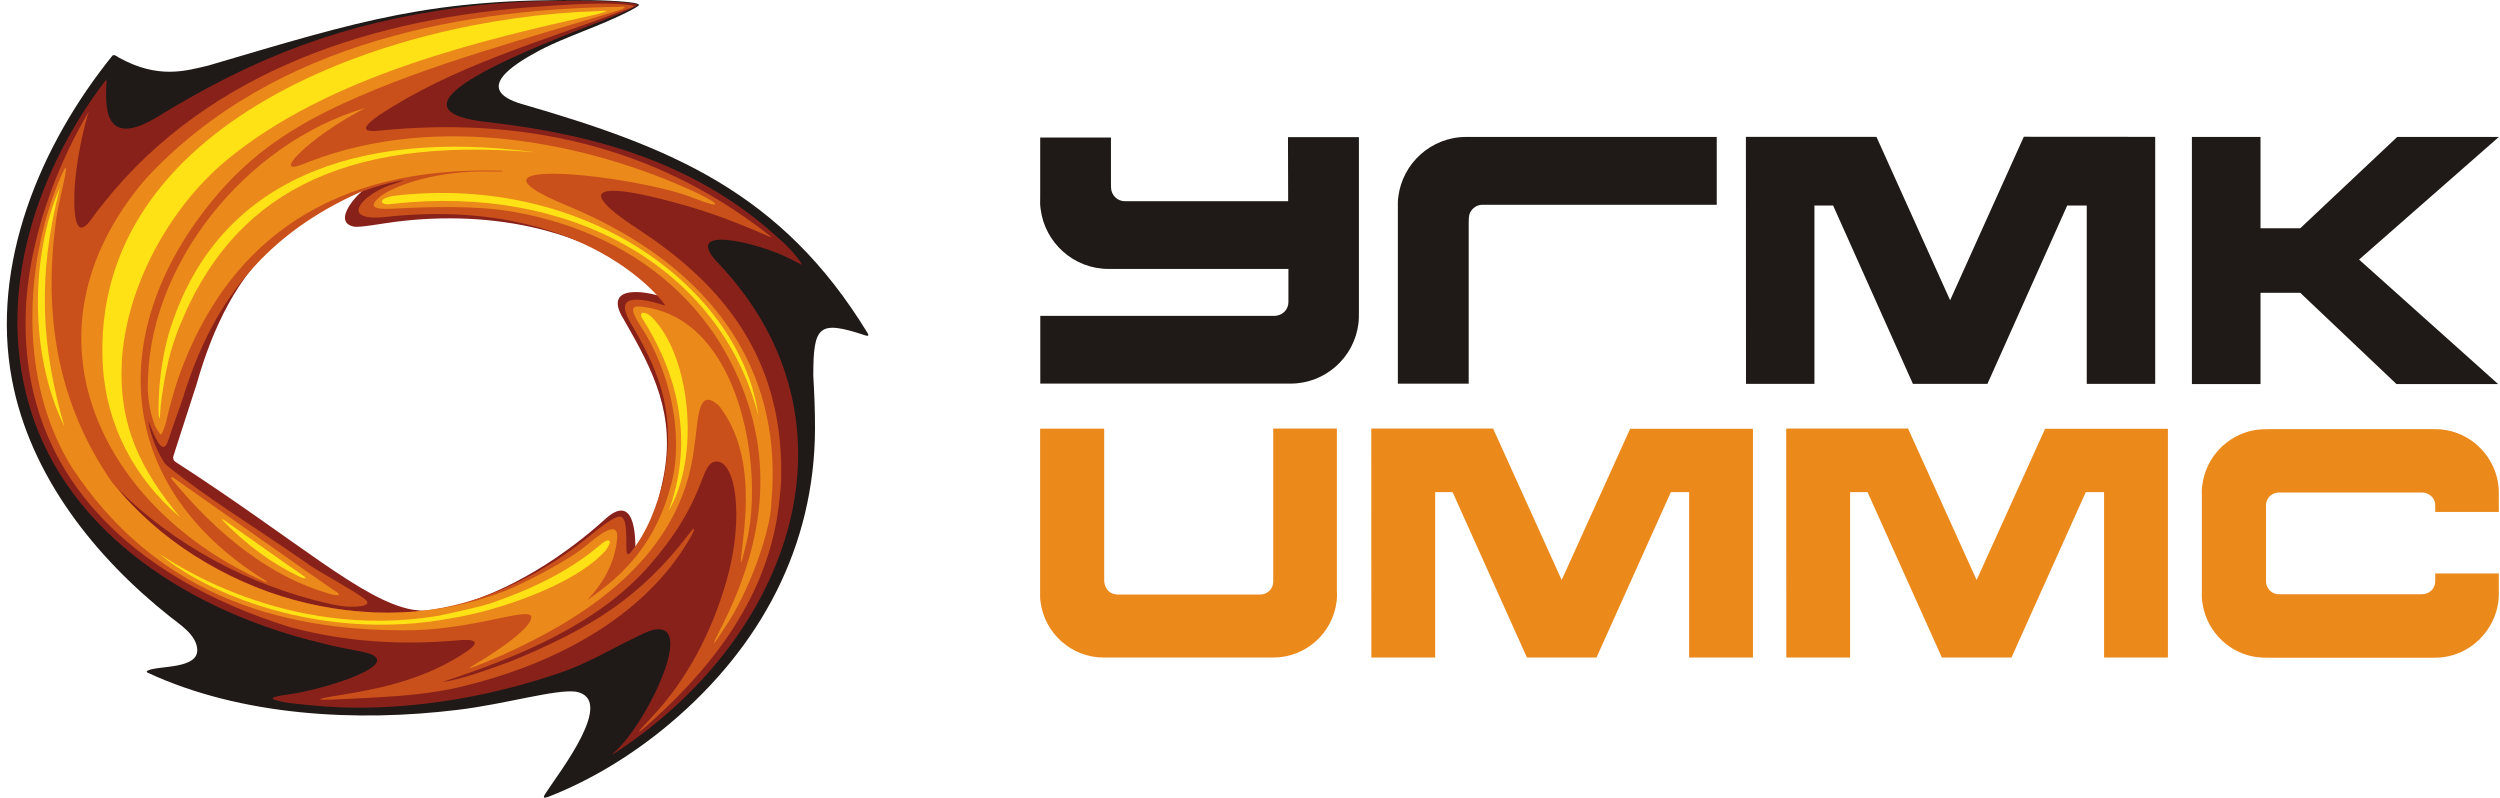
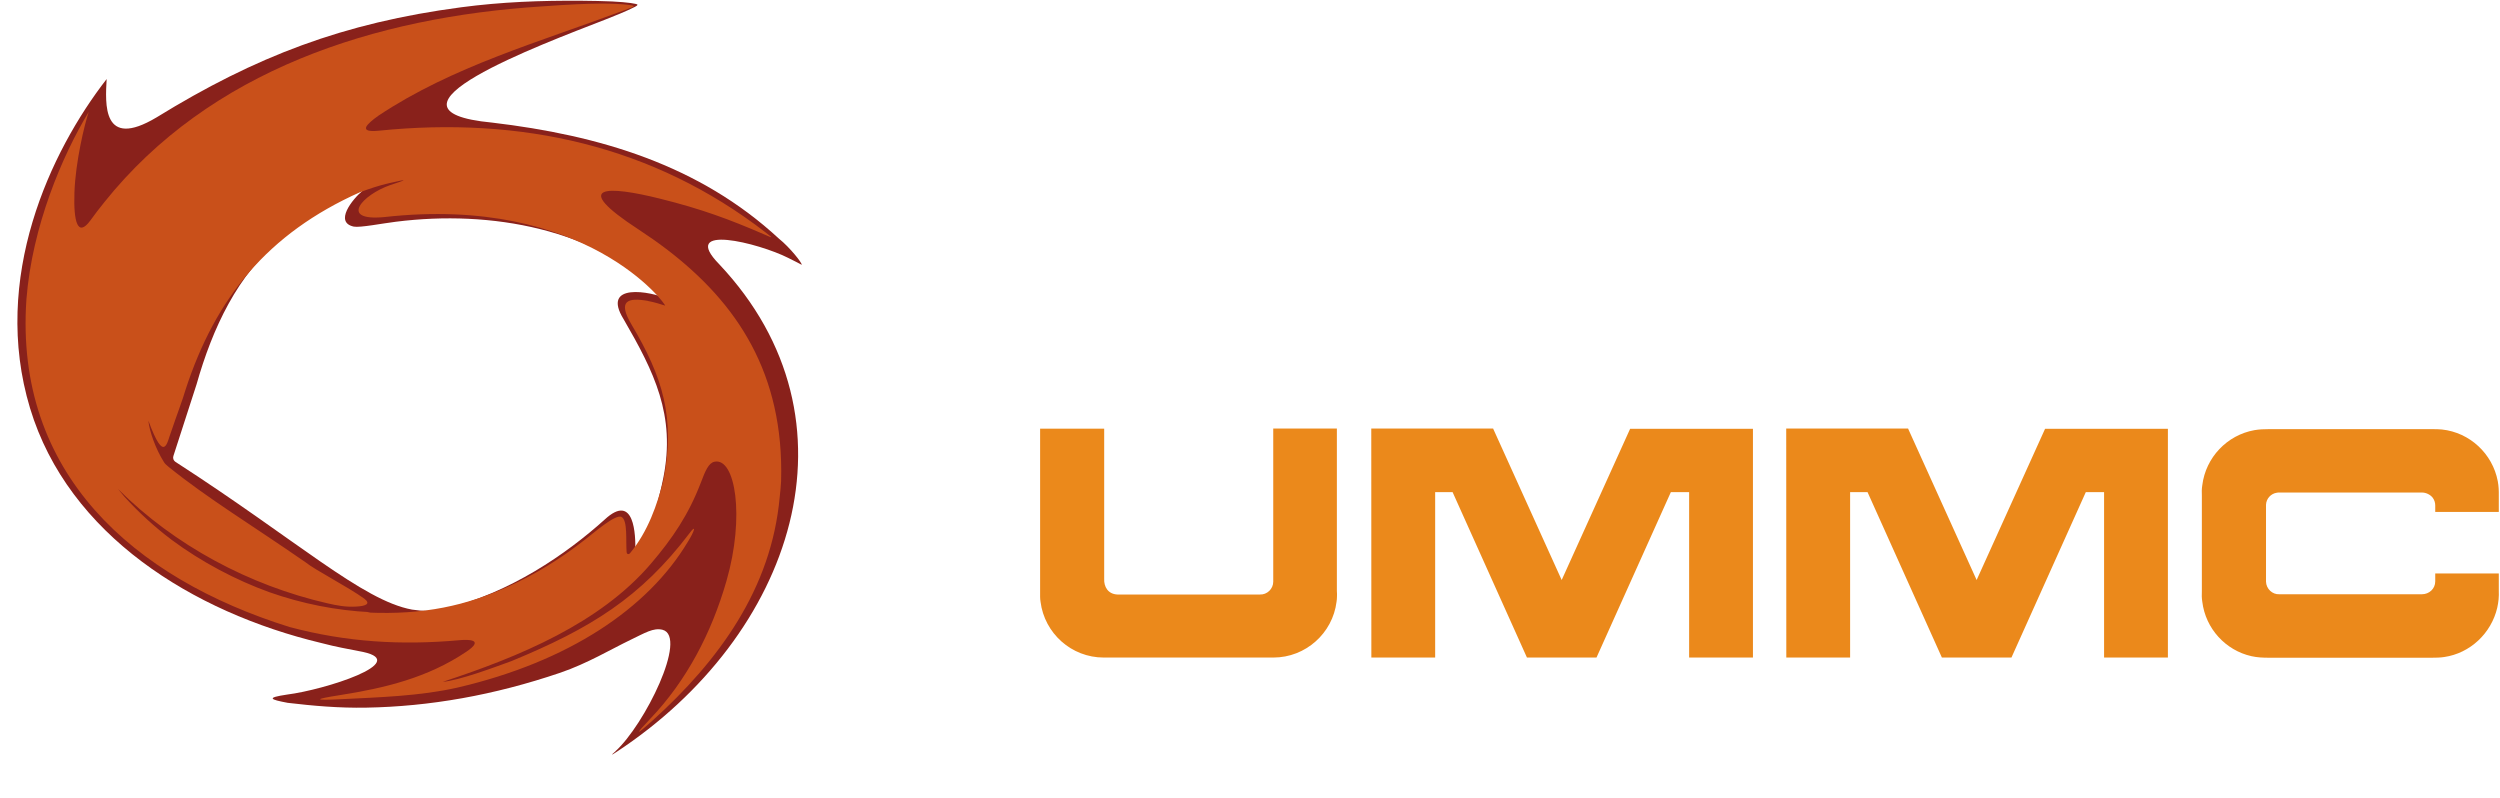
<svg xmlns="http://www.w3.org/2000/svg" width="304" height="97" viewBox="0 0 304 97" fill="none">
-   <path fill-rule="evenodd" clip-rule="evenodd" d="M66.326 96.49C68.094 93.774 74.943 85.04 70.046 84.11C67.595 83.771 61.405 85.631 55.677 86.315C43.438 87.824 29.352 87.085 17.982 81.812C17.81 81.732 17.804 81.646 17.939 81.56C19.152 80.882 24.209 81.449 23.981 78.893C23.827 77.168 21.869 75.936 20.668 74.982C11.57 67.769 3.693 57.896 1.469 46.243C-1.222 32.132 4.918 17.62 13.659 6.78C13.806 6.614 14.09 6.731 14.428 6.99C19.251 9.669 22.614 8.603 25.275 7.987C44.208 2.401 52.413 -0.241 71.894 0.017C72.301 0.017 78.226 0.14 77.653 0.67C77.068 1.212 73.711 2.678 72.442 3.189C70.662 3.91 67.435 5.142 65.489 6.195C62.255 7.938 57.599 10.901 63.413 12.638C81.638 17.91 95.028 23.367 105.468 40.453C105.666 40.785 105.635 40.921 105.228 40.785C99.574 38.913 98.897 39.547 98.897 45.682C99.02 47.832 99.112 49.95 99.106 52.088C99.069 66.433 92.497 78.665 81.509 87.941C76.982 91.76 71.907 94.852 66.702 96.884C66.142 97.093 65.957 97.05 66.326 96.496V96.49ZM47.337 75.068C36.786 75.481 28.274 65.663 21.105 56.171C21.006 55.95 19.559 53.855 19.849 53.233C22.534 44.881 25.102 42.547 27.665 36.308C29.543 32.008 39.922 22.345 44.516 22.93C44.516 23.065 44.516 23.219 44.541 23.379C38.086 28.738 45.613 26.933 49.924 26.243C59.12 25.529 67.17 26.083 75.608 30.832C77.351 30.481 81.644 36.764 81.454 37.182C80.745 37.897 76.366 36.012 76.126 37.496C77.278 39.806 78.201 41.568 79.378 43.902C82.531 52.254 82.285 58.296 77.869 65.928C77.622 66.359 76.612 68.09 76.181 67.652C75.134 66.587 75.922 64.104 75.504 63.334C75.233 62.836 75.46 62.928 75.06 63.23C71.864 65.663 68.365 67.923 64.86 69.894C59.397 72.734 53.386 75.062 47.325 75.062L47.337 75.068Z" fill="#1F1A17" />
  <path fill-rule="evenodd" clip-rule="evenodd" d="M74.838 91.353C78.379 88.144 83.682 77.421 80.572 76.583C79.451 76.3 78.41 76.977 76.679 77.802C74.308 78.942 71.419 80.679 68.142 81.8C60.018 84.559 52.215 85.914 44.534 86.05C41.226 86.111 38.067 85.828 34.987 85.465C32.794 85.052 32.357 84.843 34.901 84.461C39.52 83.876 49.966 80.531 44.146 79.275C41.812 78.806 41.177 78.739 39.015 78.178C23.439 74.44 8.317 65.047 3.655 49.642C-1.131 33.782 6.149 18.378 12.968 9.613C12.808 12.601 12.389 18.242 19.035 14.276C31.107 6.848 41.731 2.783 56.07 0.886C60.992 0.233 65.777 0.054 70.748 0.091C72.06 0.103 73.341 0.128 74.437 0.177C76.328 0.27 77.535 0.461 77.511 0.572C77.511 0.652 77.424 0.726 77.215 0.83C76.039 1.422 74.788 1.914 73.569 2.395C65.771 5.431 44.275 13.432 59.852 14.91C72.897 16.456 85.013 20.047 94.713 29.015C96.056 30.093 97.578 32.021 97.485 32.199C97.485 32.206 96.53 31.682 95.834 31.355C92.274 29.557 82.524 27.099 87.464 32.138C105.375 51.158 96.481 77.316 74.924 91.464C74.271 91.895 74.246 91.87 74.844 91.359L74.838 91.353ZM86.596 24.131C86.596 24.131 86.596 24.131 86.602 24.125C86.497 24.069 86.392 24.014 86.294 23.958C86.392 24.014 86.497 24.075 86.596 24.131ZM50.09 74.126C51.334 74.298 52.492 74.409 54.05 74.039C61.983 72.142 68.918 67.338 73.519 63.187C77.178 59.793 77.301 65.145 77.252 66.962C77.264 67.381 77.474 67.326 77.751 66.987C78.915 65.546 80.245 60.218 80.664 58.099C82.179 50.48 79.537 45.22 75.841 38.833C73.02 34.287 79.198 35.445 81.095 36.326C82.229 36.85 82.087 36.893 81.126 36.006C72.294 27.82 59.815 25.498 48.137 26.964C46.437 27.173 43.782 27.703 43.013 27.555C40.641 27.038 42.779 24.285 44.134 23.151C40.358 24.636 37.02 26.822 34.236 29.04C28.92 33.271 25.816 39.972 23.907 46.717L21.098 55.407C20.999 55.66 21.055 55.962 21.338 56.165C36.139 65.718 44.041 73.004 50.096 74.126H50.09Z" fill="#89211B" />
  <path fill-rule="evenodd" clip-rule="evenodd" d="M75.837 1.274C65.489 5.148 55.061 8.055 46.044 14.048C44.504 15.138 43.525 16.136 46.038 15.896C63.327 14.134 79.409 17.676 93.119 28.282C94.074 29.021 94.006 28.972 92.928 28.504C88.672 26.662 85.303 25.412 80.271 24.162C73.903 22.572 69.228 22.412 77.641 27.9C87.022 34.029 93.735 41.857 94.838 53.763C94.98 55.284 95.029 56.88 94.98 58.542C94.942 59.177 94.887 59.805 94.813 60.433C93.809 71.612 87.385 80.359 79.335 87.633C77.296 89.474 77.136 89.437 79.064 87.411C83.517 82.742 86.535 76.922 88.34 70.639C90.594 62.823 89.424 55.598 86.874 56.147C86.159 56.3 85.765 57.261 85.211 58.715C83.739 62.565 81.78 65.472 79.119 68.582C72.948 75.788 63.155 79.854 53.83 82.915C55.911 82.718 59.915 81.215 62.175 80.396C71.827 76.417 77.906 72.666 83.837 64.85C84.706 63.673 84.484 64.554 83.622 65.915C78.781 74.002 69.129 80.469 55.628 83.611C51.033 84.652 46.093 84.787 41.388 85.027C38.21 85.188 38.031 85.046 41.326 84.528C46.808 83.666 51.988 82.422 56.7 79.256C58.948 77.747 56.977 77.747 55.893 77.846C48.785 78.486 42.108 78.086 35.204 76.244C16.159 70.288 1.753 57.545 3.213 36.4C3.909 27.531 7.555 18.957 10.789 13.604C10.265 15.175 9.181 19.69 9.052 23.398C8.928 26.958 9.44 28.923 10.992 26.804C11.589 25.966 12.045 25.399 12.673 24.605C25.515 8.542 45.508 2.074 65.957 0.775C72.504 0.294 74.765 0.424 76.231 0.572C77.795 0.732 76.803 0.861 75.843 1.274H75.837ZM78.799 36.603C79.52 36.733 80.345 36.985 80.869 37.158C81.146 37.213 71.377 23.632 46.722 26.397C41.154 26.921 44.079 23.663 47.461 22.505C49.296 21.895 49.943 21.667 47.319 22.271C46.112 22.548 44.942 22.942 43.79 23.367C32.518 28.405 26.199 36.24 22.565 47.382C22.251 48.509 21.475 50.523 20.828 52.451C20.305 53.769 20.034 56.541 18.044 51.158C18.161 52.402 18.906 54.564 19.935 56.19C20.027 56.356 20.206 56.535 20.514 56.781C25.3 60.643 30.511 63.772 37.119 68.348C38.314 69.321 42.293 71.348 44.313 72.807C45.126 73.442 44.461 73.701 43.279 73.762C42.053 73.83 41.024 73.639 39.836 73.368C30.332 71.188 21.241 66.34 14.336 59.448C14.595 59.774 14.86 60.095 15.137 60.409C16.88 62.324 18.789 64.067 20.84 65.62C24.524 68.36 28.737 70.565 32.777 72.019C36.731 73.411 40.87 74.236 45.034 74.44C44.923 74.458 44.8 74.477 44.652 74.483C51.575 74.797 56.7 73.626 61.824 71.317C65.052 69.863 68.051 68.028 71.168 65.595C72.123 64.874 74.845 62.454 75.584 62.866C76.335 63.285 76.089 65.656 76.194 67.11C76.206 67.4 76.446 67.473 76.631 67.246C78.811 64.597 79.902 61.382 80.659 58.456C82.18 50.837 80.561 45.805 76.791 39.461C75.091 36.597 76.274 36.141 78.799 36.591V36.603Z" fill="#C9501A" />
-   <path fill-rule="evenodd" clip-rule="evenodd" d="M13.64 58.672C24.992 72.69 45.231 78.406 61.787 71.698C63.29 71.107 69.215 68.175 71.47 66.186C74.063 63.969 75.184 63.821 75.048 65.441C74.802 68.366 73.416 70.842 71.42 72.949C75.99 69.863 79.852 65.847 81.645 58.807C83.221 52.722 81.386 44.856 77.888 39.639C76.65 37.736 76.73 37.17 77.801 37.268C82.064 37.675 85.186 40.163 87.354 43.637C91.352 50.042 92.263 59.867 90.766 66.001C90.04 68.982 89.916 69.29 90.305 66.118C90.957 60.84 91.216 54.212 87.441 49.353C84.767 46.914 84.952 51.016 84.441 54.163C82.944 67.972 70.718 75.357 60.703 79.829L60.734 79.81C59.712 80.26 58.708 80.666 57.753 81.036C57.242 81.251 56.724 81.381 57.667 80.839C61.011 78.88 65.058 75.973 64.559 74.883C63.918 73.953 57.765 76.435 50.245 76.632C33.097 76.897 18.555 71.68 8.762 56.873C2.055 46.119 3.194 31.891 7.007 22.424C9.181 17.029 7.228 24.001 6.914 26.145C5.171 37.89 6.859 48.897 13.64 58.672ZM20.803 58.167L20.939 57.988L36.75 69.105L40.655 71.809C41.591 72.345 41.375 72.585 39.94 72.167C32.882 70.122 26.544 65.133 20.803 58.167ZM75.818 0.824C76.04 0.855 76.027 0.959 75.338 1.23C64.707 4.513 52.16 7.778 41.788 12.557C35.586 15.415 30.683 18.63 26.261 23.86C13.012 39.529 13.449 58.844 32.143 70.51C32.303 70.621 32.703 70.935 32.297 70.775C12.544 62.096 1.482 40.761 17.693 21.778C33.609 4.563 57.605 1.033 75.818 0.824ZM44.437 13.136C41.474 14.633 37.822 17.035 35.863 19.203C34.902 20.392 35.284 20.651 37.563 19.677C53.312 13.573 71.698 17.355 84.792 23.484C87.909 24.999 87.625 25.375 84.422 24.112C77.327 21.248 53.922 18.79 68.913 24.987C71.223 25.941 73.434 27.013 75.522 28.202C87.478 35.032 95.238 45.817 93.785 61.246C93.711 64.541 91.068 72.025 88.229 76.17C86.467 78.923 86.406 78.831 87.81 76.09C93.156 65.472 94.394 54.902 88.894 44.093C85.605 37.632 80.333 32.599 73.619 29.323C70.244 27.678 66.505 26.477 62.477 25.763C57.981 24.962 52.16 25.141 47.652 25.381C45.317 25.504 44.855 25.067 46.173 23.946C47.559 22.806 52.191 20.909 58.597 20.841C59.33 20.86 61.627 20.909 61.079 20.761C40.094 20.121 28.232 29.489 22.399 44.056C21.426 46.483 20.76 48.872 20.169 51.398C20.108 51.669 19.707 52.851 19.59 52.839C19.455 52.888 18.913 51.946 18.814 51.693C18.34 50.455 18.013 48.798 17.983 47.486C17.644 32.359 29.968 17.337 44.43 13.13L44.437 13.136Z" fill="#EB891B" />
-   <path fill-rule="evenodd" clip-rule="evenodd" d="M47.566 24.815C46.137 25.018 45.86 24.119 47.923 23.811C71.365 21.058 90.065 35.187 92.227 50.579C87.62 32.563 69.456 22.302 47.566 24.808V24.815ZM7.303 22.751C4.463 33.782 5.079 42.325 7.826 51.866C3.459 42.898 3.792 30.838 7.303 22.751ZM12.495 44.34C10.937 14.855 47.178 2.142 72.603 1.36C74.088 1.249 74.217 1.299 72.449 1.761C59.053 4.766 39.91 9.133 27.431 19.579C20.601 25.295 15.279 34.928 14.811 44.093C14.417 51.737 17.145 57.212 21.925 62.922C16.406 58.259 12.895 51.718 12.501 44.34H12.495ZM20.841 39.572C26.6 22.024 43.144 15.582 65.089 18.52C41.216 16.487 28.134 23.922 21.789 39.788C21.217 41.217 20.779 42.572 20.453 43.988C20.114 45.448 19.862 46.969 19.646 48.448C19.449 49.858 19.486 50.831 19.387 50.85C19.258 50.881 19.227 49.224 19.387 46.988C19.615 44.481 20.04 41.974 20.829 39.572H20.841ZM53.171 74.902C55.93 74.335 58.77 73.67 59.675 73.356C66.136 71.12 69.949 68.81 72.967 66.285C73.681 65.552 74.839 65.275 73.638 66.95C70.614 70.338 64.116 72.857 59.558 74.138C57.365 74.785 52.586 75.733 49.136 75.881C36.159 76.657 24.801 71.89 19.387 67.357C20.699 68.182 34.619 77.926 53.171 74.902ZM27 63.205L27.074 63.125L34.939 68.662L36.886 70.011C37.354 70.282 37.194 70.486 36.51 70.165C33.116 68.57 29.969 66.266 27 63.205ZM81.3 62.14C84.201 54.336 82.883 46.236 78.128 38.759C77.605 38.051 78.27 37.626 79.292 38.599C83.93 43.255 85.224 55.463 81.3 62.14Z" fill="#FEE215" />
-   <path fill-rule="evenodd" clip-rule="evenodd" d="M212.313 16.641C217.632 16.641 222.857 16.641 228.176 16.641L237.135 36.509L246.094 16.63C251.444 16.63 256.711 16.641 262.072 16.641V46.678H253.749V24.995H251.371L241.672 46.678H232.609L222.909 24.995H220.636V46.678H212.313C212.313 36.665 212.302 26.674 212.302 16.672H212.313V16.641ZM266.536 16.651H274.879V27.759H279.708L291.504 16.651H303.863L286.863 31.565L303.769 46.699H291.41L279.708 35.602H274.879V46.699H266.536V16.651ZM126.509 38.407C131.953 38.407 149.6 38.407 154.94 38.407C155.055 38.407 155.17 38.407 155.284 38.376C156.066 38.24 156.671 37.562 156.671 36.738V32.702C150.341 32.702 141.371 32.702 135.207 32.702C135.072 32.702 134.926 32.702 134.79 32.702C130.556 32.702 127.052 29.511 126.54 25.422C126.467 24.963 126.467 24.484 126.488 24.014V16.724H135.093V22.137C135.093 22.366 135.093 22.596 135.103 22.825C135.124 23.753 135.917 24.505 136.834 24.463C142.133 24.463 151.05 24.463 156.64 24.463L156.619 16.672H165.244V37.959C165.244 38.334 165.244 38.991 165.182 39.367C164.671 43.465 161.166 46.646 156.932 46.646C156.796 46.646 156.65 46.646 156.515 46.646C150.33 46.646 132.683 46.646 126.499 46.646V38.407H126.509ZM170.011 46.657H178.594V27.143C178.605 26.715 178.573 26.236 178.771 25.839C179.053 25.287 179.616 24.901 180.252 24.901C180.284 24.901 180.315 24.901 180.346 24.901C185.665 24.901 203.323 24.901 208.756 24.901V16.651C202.572 16.651 184.894 16.651 178.709 16.651C178.646 16.651 178.584 16.651 178.511 16.651C178.438 16.651 178.365 16.651 178.281 16.651C174.047 16.651 170.543 19.843 170.032 23.941C170 24.16 169.979 24.369 169.979 24.578V24.598C169.979 24.724 169.979 24.849 169.979 24.974C169.979 25.099 169.979 25.224 169.979 25.36V46.667H169.99L170.011 46.657Z" fill="#1F1A17" />
  <path fill-rule="evenodd" clip-rule="evenodd" d="M275.547 70.227C275.547 70.394 275.547 70.561 275.547 70.728C275.568 71.594 276.319 72.313 277.174 72.261C282.493 72.261 289.189 72.261 294.508 72.261C295.384 72.261 296.125 71.594 296.125 70.697V69.737H303.853V71.833C303.884 72.553 303.822 73.2 303.665 73.898C302.946 76.996 300.38 79.436 297.209 79.895C296.719 79.968 296.229 79.979 295.728 79.979C289.106 79.979 282.493 79.979 275.871 79.979C275.161 79.979 274.473 79.948 273.774 79.791C270.624 79.082 268.194 76.433 267.798 73.168C267.725 72.741 267.725 72.292 267.746 71.854V60.319C267.725 59.892 267.725 59.433 267.798 59.005C268.215 55.626 270.812 52.904 274.129 52.309C274.713 52.205 275.286 52.184 275.871 52.184C282.493 52.184 289.106 52.184 295.728 52.184C296.135 52.184 296.531 52.184 296.938 52.226C300.338 52.591 303.092 55.178 303.728 58.505C303.842 59.109 303.863 59.662 303.853 60.319V62.249H296.125V61.456C296.125 61.101 296.01 60.778 295.812 60.517C295.509 60.132 294.998 59.892 294.508 59.892C289.189 59.892 282.493 59.892 277.174 59.892C277.07 59.892 276.976 59.892 276.872 59.913C276.142 60.017 275.578 60.632 275.547 61.373C275.547 61.519 275.547 61.675 275.547 61.821V70.227ZM232.025 52.122L240.358 70.53L248.681 52.142H263.616V79.958H255.856V59.84H253.635L244.592 79.958H236.134L227.092 59.84H224.974V79.958H217.215C217.215 70.665 217.204 61.393 217.204 52.111H232.046L232.025 52.122ZM181.567 52.122L189.9 70.53L198.223 52.142H213.158V79.958H205.398V59.84H203.177L194.134 79.958H185.676L176.634 59.84H174.516V79.958H166.757C166.757 70.665 166.747 61.393 166.747 52.111H181.588L181.567 52.122ZM134.269 52.122V70.394C134.227 71.333 134.717 72.24 135.875 72.292C141.194 72.292 147.89 72.292 153.209 72.292C154.075 72.334 154.826 71.604 154.826 70.738V52.111H162.564V71.875C162.585 72.105 162.585 72.344 162.575 72.574C162.575 72.782 162.554 72.981 162.523 73.179C162.053 76.986 158.778 79.958 154.836 79.958H134.217C130.275 79.958 127.01 76.996 126.53 73.179C126.499 72.981 126.478 72.782 126.478 72.584C126.478 72.334 126.478 72.105 126.478 71.875V52.122H134.269Z" fill="#EB891B" />
</svg>